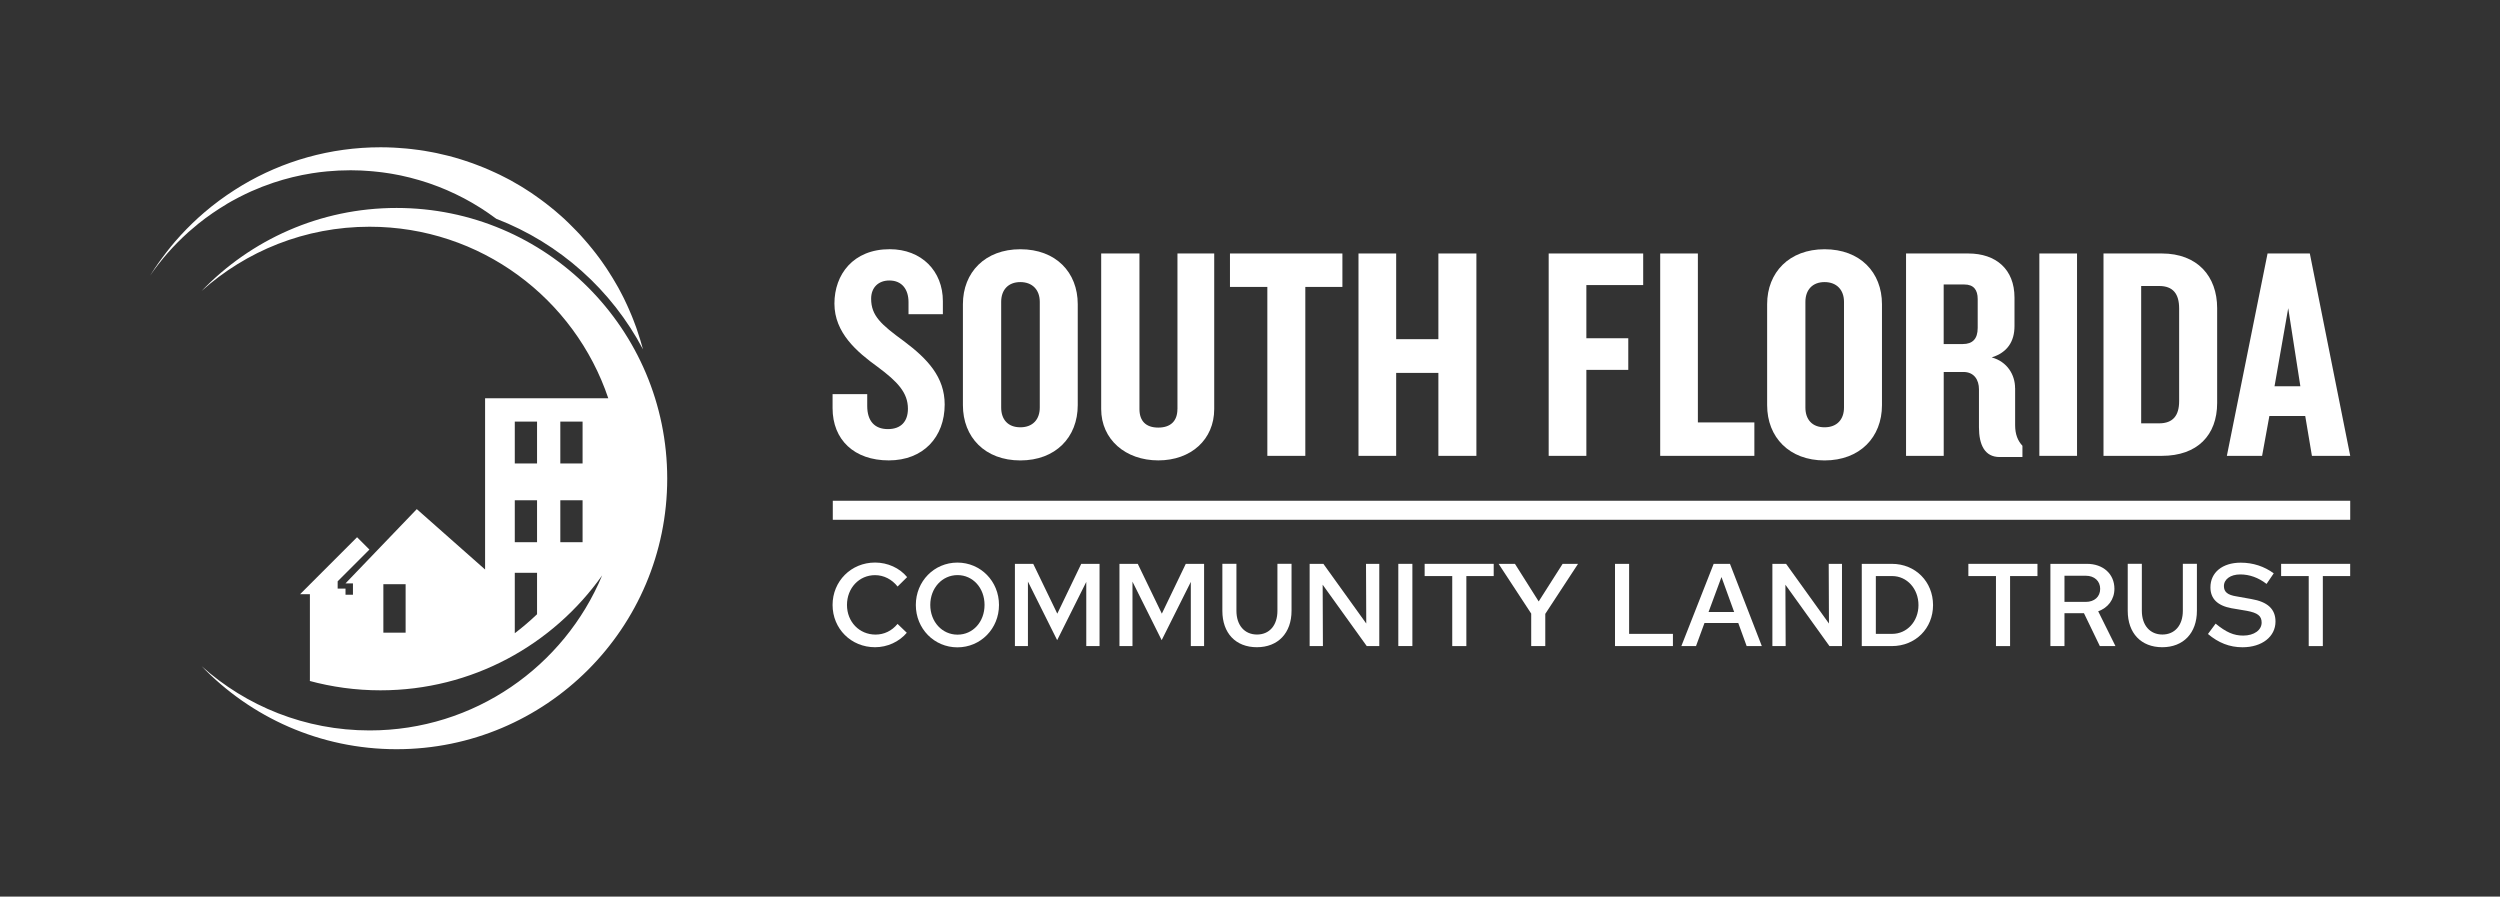
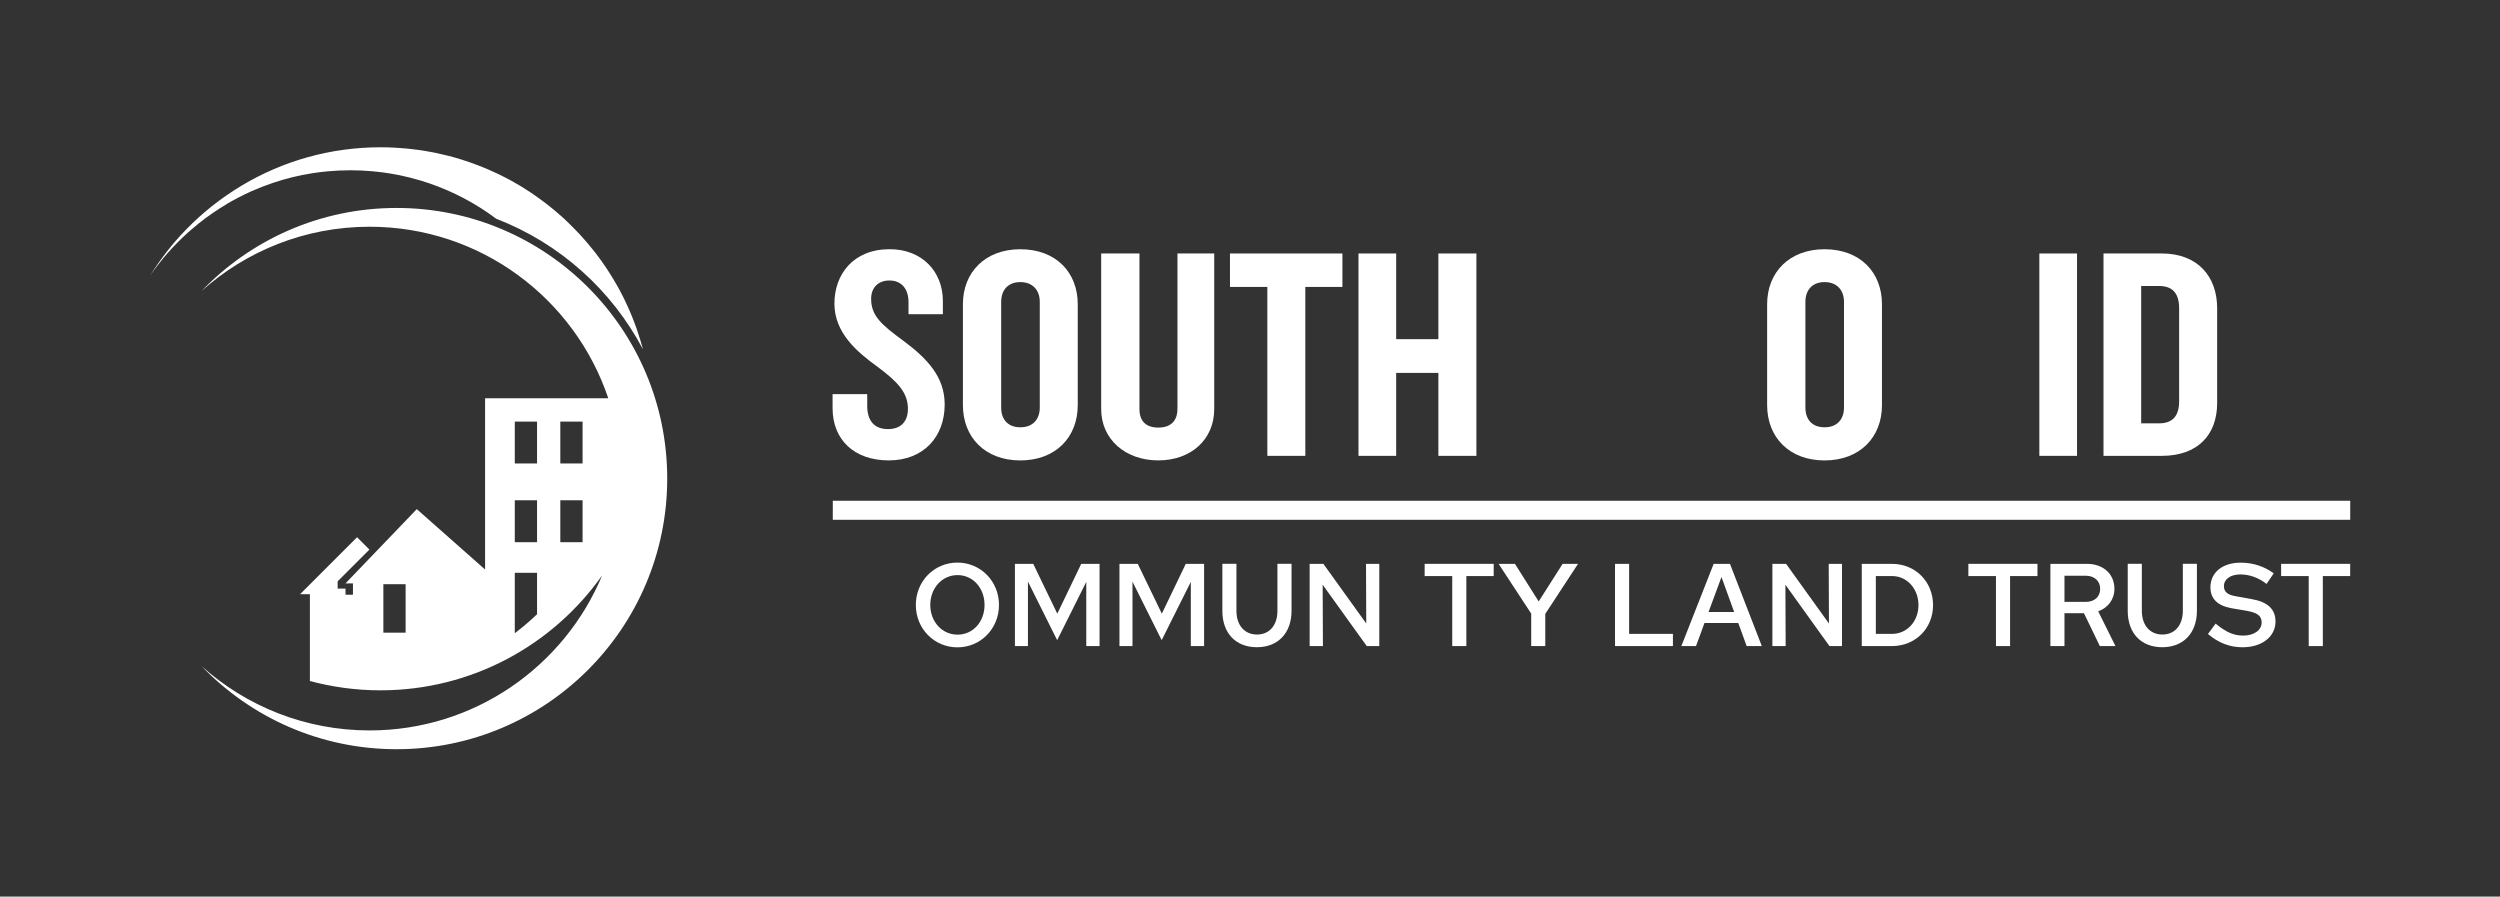
<svg xmlns="http://www.w3.org/2000/svg" id="Layer_1" data-name="Layer 1" viewBox="0 0 595.2 213.46">
  <rect x="0" y="0" width="595.2" height="213.46" fill="#333333" stroke="none" />
  <defs>
    <style>
      .cls-1 {
        fill: #fff;
        stroke-width: 0px;
      }
    </style>
  </defs>
  <g>
    <path class="cls-1" d="m53.91,48.61c.42-.25.84-.49,1.27-.73.54-.3,1.09-.6,1.64-.88.51-.27,1.03-.53,1.56-.78.48-.23.97-.46,1.46-.68,1.71-.76,3.46-1.44,5.25-2.04,2.97-.99,6.05-1.75,9.21-2.25,1.19-.19,2.38-.34,3.59-.45,1.81-.17,3.65-.26,5.51-.26.06,0,.11,0,.17,0,0,0,.01,0,.02,0,.75,0,1.49.02,2.24.05.24.01.48.03.72.04.51.03,1.02.06,1.52.1.27.02.55.05.82.07.47.04.95.09,1.42.15.27.03.55.07.82.1.49.06.97.14,1.45.21.25.04.49.08.74.12.57.1,1.14.21,1.71.32.15.03.29.05.44.09.72.15,1.44.32,2.16.5.11.03.21.06.32.09.6.15,1.19.32,1.79.49.2.06.4.12.6.18.5.15,1,.31,1.49.47.21.07.43.15.64.22.49.17.97.35,1.45.53.2.07.39.15.59.22.53.21,1.06.43,1.59.65.13.06.26.11.4.17,1.35.59,2.67,1.22,3.96,1.9.08.04.16.09.24.13.55.29,1.1.6,1.64.91.14.08.28.16.42.25.49.29.97.58,1.45.88.14.09.29.18.43.27.49.31.98.64,1.46.97.11.08.22.15.33.23.58.41,1.16.82,1.73,1.24,15.05,5.8,27.47,16.93,34.92,31.08,0,0,0,0,0-.01-.4-1.5-.86-2.98-1.36-4.44-.09-.25-.17-.5-.25-.75-.21-.58-.43-1.16-.65-1.73-.13-.32-.25-.64-.38-.96-.23-.55-.46-1.1-.7-1.65-.14-.33-.29-.65-.44-.98-.25-.54-.5-1.07-.76-1.61-.15-.31-.31-.62-.47-.92-.28-.54-.55-1.08-.85-1.61-.12-.21-.25-.42-.37-.64-.63-1.11-1.29-2.2-1.98-3.26-.15-.23-.3-.47-.45-.7-.32-.48-.65-.94-.97-1.41-.22-.31-.44-.63-.67-.94-.32-.44-.65-.88-.99-1.31-.25-.32-.5-.64-.76-.96-.33-.42-.67-.83-1.02-1.24-.27-.32-.55-.64-.83-.96-.35-.39-.69-.79-1.04-1.17-.3-.33-.61-.65-.92-.97-.57-.59-1.15-1.18-1.74-1.75-.4-.39-.8-.78-1.21-1.16-.34-.32-.7-.62-1.05-.93-.37-.32-.74-.65-1.11-.96-.36-.3-.73-.6-1.09-.89-.39-.31-.77-.62-1.17-.92-.37-.28-.73-.56-1.11-.83-.42-.31-.84-.6-1.26-.9-.36-.25-.72-.5-1.08-.75-.49-.33-.99-.64-1.48-.95-.31-.2-.62-.4-.94-.59-.79-.48-1.6-.94-2.41-1.39-.29-.16-.59-.31-.88-.46-.56-.3-1.13-.59-1.71-.87-.35-.17-.71-.34-1.07-.5-.53-.25-1.06-.49-1.6-.72-.37-.16-.74-.32-1.11-.47-.55-.23-1.1-.44-1.66-.65-.36-.14-.72-.28-1.09-.41-.62-.22-1.26-.43-1.89-.64-.3-.1-.6-.2-.9-.29-.93-.29-1.87-.56-2.82-.8-.18-.05-.36-.08-.54-.13-.78-.2-1.57-.38-2.36-.55-.34-.07-.68-.13-1.02-.2-.65-.12-1.29-.24-1.95-.35-.38-.06-.75-.12-1.13-.17-.64-.09-1.28-.17-1.92-.24-.38-.04-.75-.08-1.13-.12-.69-.07-1.39-.12-2.09-.16-.33-.02-.65-.05-.98-.06-1.02-.05-2.05-.08-3.09-.08-12.05,0-23.32,3.3-32.97,9.05-.58.35-1.16.7-1.73,1.07-2.55,1.63-4.99,3.43-7.28,5.39-.96.82-1.89,1.66-2.8,2.54-.48.47-.96.94-1.43,1.42-.94.96-1.85,1.95-2.73,2.97-.68.79-1.34,1.61-1.99,2.44-.36.46-.71.92-1.05,1.39-.63.85-1.25,1.72-1.84,2.6-.37.56-.74,1.13-1.09,1.7.65-.95,1.33-1.87,2.04-2.78,1.41-1.81,2.93-3.54,4.55-5.17,0,0,.02-.02.02-.02.77-.77,1.56-1.53,2.37-2.26.09-.08.18-.16.27-.24.72-.64,1.47-1.27,2.22-1.88,1.12-.9,2.27-1.76,3.46-2.57,1.08-.74,2.19-1.45,3.32-2.12Z" />
    <path class="cls-1" d="m94.41,49.51c-18.24,0-34.7,7.59-46.42,19.77,10.61-9.51,24.63-15.3,40-15.3,26.43,0,48.84,17.1,56.83,40.84h-29.33v40.77l-16.26-14.38-16.97,17.68h1.77v2.71h-1.77v-1.46h-1.87v-1.74l7.56-7.56-2.94-2.94-13.57,13.57h2.34v20.64c-.08-.02-.16-.03-.24-.04,5.43,1.48,11.14,2.28,17.04,2.28,21.81,0,41.08-10.81,52.78-27.36-9.03,21.67-30.42,36.91-55.36,36.91-15.37,0-29.39-5.79-40-15.3,11.72,12.18,28.18,19.77,46.42,19.77,35.58,0,64.43-28.85,64.43-64.43s-28.85-64.43-64.43-64.43Zm2.16,101.11h-5.3v-11.53h5.3v11.53Zm31.29-4.38c-1.68,1.6-3.45,3.11-5.3,4.52v-14.39h5.3v9.87Zm0-17.15h-5.3v-9.98h5.3v9.98Zm0-18.74h-5.3v-9.98h5.3v9.98Zm10.84,18.74h-5.3v-9.98h5.3v9.98Zm0-18.74h-5.3v-9.98h5.3v9.98Z" />
  </g>
  <g>
    <g>
      <rect class="cls-1" x="198.27" y="119.22" width="361.27" height="4.53" />
      <g>
-         <path class="cls-1" d="m213.68,148.53l2.21,2.12c-1.82,2.15-4.64,3.44-7.55,3.44-5.73,0-10.12-4.42-10.12-10.07s4.42-10.09,10.12-10.09c2.99,0,5.84,1.29,7.63,3.47l-2.27,2.24c-1.37-1.73-3.3-2.71-5.37-2.71-3.8,0-6.68,3.08-6.68,7.1s2.94,7.05,6.8,7.05c2.04,0,3.89-.89,5.23-2.54Z" />
        <path class="cls-1" d="m227.94,154.12c-5.54,0-9.9-4.45-9.9-10.09s4.36-10.09,9.9-10.09,9.9,4.45,9.9,10.09-4.36,10.09-9.9,10.09Zm.03-17.2c-3.66,0-6.49,3.08-6.49,7.1s2.82,7.08,6.49,7.08,6.43-3.05,6.43-7.08-2.77-7.1-6.43-7.1Z" />
        <path class="cls-1" d="m244.73,138.46v15.35h-3.1v-19.57h4.36l5.73,11.86,5.7-11.86h4.36v19.57h-3.16v-15.27l-6.93,13.87-6.96-13.95Z" />
        <path class="cls-1" d="m269.62,138.46v15.35h-3.1v-19.57h4.36l5.73,11.86,5.7-11.86h4.36v19.57h-3.16v-15.27l-6.94,13.87-6.96-13.95Z" />
        <path class="cls-1" d="m299.24,154.09c-5.03,0-8.22-3.33-8.22-8.67v-11.19h3.35v11.19c0,3.44,1.93,5.65,4.9,5.65s4.86-2.21,4.86-5.65v-11.19h3.36v11.19c0,5.29-3.22,8.67-8.25,8.67Z" />
        <path class="cls-1" d="m315.07,134.24l10.21,14.21-.06-14.21h3.16v19.57h-2.99l-10.49-14.6.06,14.6h-3.16v-19.57h3.27Z" />
-         <path class="cls-1" d="m332.91,134.24h3.35v19.57h-3.35v-19.57Z" />
+         <path class="cls-1" d="m332.91,134.24h3.35v19.57v-19.57Z" />
        <path class="cls-1" d="m339.18,134.24h16.44v2.91h-6.51v16.67h-3.36v-16.67h-6.57v-2.91Z" />
        <path class="cls-1" d="m364.54,146.07l-7.75-11.83h3.89l5.65,8.95,5.7-8.95h3.67l-7.8,11.91v7.66h-3.35v-7.75Z" />
        <path class="cls-1" d="m384.51,134.24h3.35v16.67h10.43v2.91h-13.79v-19.57Z" />
        <path class="cls-1" d="m407.98,134.24h3.89l7.58,19.57h-3.61l-1.99-5.48h-8.05l-2.01,5.48h-3.49l7.69-19.57Zm4.89,11.47l-3.02-8.33-3.08,8.33h6.1Z" />
        <path class="cls-1" d="m425.23,134.24l10.21,14.21-.06-14.21h3.16v19.57h-2.99l-10.48-14.6.06,14.6h-3.16v-19.57h3.27Z" />
        <path class="cls-1" d="m443.25,134.24h7.16c5.65,0,9.81,4.28,9.81,9.82s-4.17,9.76-9.81,9.76h-7.16v-19.57Zm3.35,2.91v13.76h3.89c3.52,0,6.26-2.96,6.26-6.85s-2.74-6.91-6.26-6.91h-3.89Z" />
        <path class="cls-1" d="m468.64,134.24h16.44v2.91h-6.52v16.67h-3.36v-16.67h-6.57v-2.91Z" />
        <path class="cls-1" d="m488.16,134.24h8.7c3.86,0,6.54,2.41,6.54,5.93,0,2.54-1.51,4.53-3.86,5.37l4.11,8.28h-3.72l-3.78-7.83h-4.64v7.83h-3.35v-19.57Zm3.35,2.82v6.24h5.06c2.07,0,3.44-1.23,3.44-3.1s-1.37-3.13-3.44-3.13h-5.06Z" />
        <path class="cls-1" d="m514.79,154.09c-5.03,0-8.22-3.33-8.22-8.67v-11.19h3.36v11.19c0,3.44,1.93,5.65,4.89,5.65s4.87-2.21,4.87-5.65v-11.19h3.35v11.19c0,5.29-3.21,8.67-8.25,8.67Z" />
        <path class="cls-1" d="m527.49,148.47c2.52,2.07,4.33,2.85,6.57,2.85,2.6,0,4.39-1.31,4.39-3.1,0-1.59-.95-2.32-3.55-2.8l-3.61-.61c-3.38-.62-5.03-2.29-5.03-4.98,0-3.52,2.83-5.87,7.21-5.87,2.94,0,5.62.89,7.86,2.54l-1.71,2.52c-1.95-1.51-4.08-2.26-6.26-2.26-2.35,0-3.89,1.17-3.89,2.77,0,1.4.87,2.13,3.02,2.46l3.47.62c3.94.67,5.79,2.41,5.79,5.37,0,3.58-3.19,6.12-7.86,6.12-3.08,0-5.73-1.06-8.22-3.16l1.82-2.46Z" />
        <path class="cls-1" d="m543.09,134.24h16.44v2.91h-6.51v16.67h-3.36v-16.67h-6.57v-2.91Z" />
      </g>
    </g>
    <g>
      <path class="cls-1" d="m215.14,81.18c-5.35-3.91-7.74-6.01-7.74-10.06,0-2.68,1.74-4.34,4.34-4.34,3.04,0,4.56,2.17,4.56,5.14v2.89h8.18v-3.11c0-7.16-5.06-12.37-12.66-12.37-8.68,0-13.16,6-13.16,12.95s5.35,11.5,10.27,15.05c4.77,3.54,7.23,6.15,7.23,9.98,0,2.97-1.59,4.85-4.77,4.85s-4.92-1.95-4.92-5.5v-2.82h-8.25v3.33c0,7.52,5.14,12.44,13.38,12.44s13.31-5.57,13.31-13.31c0-6.51-4.05-10.85-9.77-15.12Z" />
      <path class="cls-1" d="m242.92,59.34c-8.39,0-13.67,5.5-13.67,13.09v24.02c0,7.67,5.28,13.17,13.67,13.17s13.67-5.5,13.67-13.17v-24.02c0-7.6-5.21-13.09-13.67-13.09Zm4.63,37.69c0,2.82-1.66,4.7-4.63,4.7s-4.56-1.88-4.56-4.7v-25.17c0-2.82,1.66-4.7,4.56-4.7s4.63,1.88,4.63,4.7v25.17Z" />
      <path class="cls-1" d="m280.32,97.39c0,2.82-1.59,4.41-4.56,4.41s-4.48-1.59-4.48-4.41v-37.04h-9.11v37.04c0,7.23,5.79,12.22,13.6,12.22s13.31-4.99,13.31-12.22v-37.04h-8.75v37.04Z" />
      <polygon class="cls-1" points="292.83 68.31 301.73 68.31 301.73 108.53 310.77 108.53 310.77 68.31 319.6 68.31 319.6 60.35 292.83 60.35 292.83 68.31" />
      <polygon class="cls-1" points="342.45 80.75 332.4 80.75 332.4 60.35 323.43 60.35 323.43 108.53 332.4 108.53 332.4 88.78 342.45 88.78 342.45 108.53 351.5 108.53 351.5 60.35 342.45 60.35 342.45 80.75" />
-       <polygon class="cls-1" points="368.71 108.53 377.68 108.53 377.68 88.06 387.66 88.06 387.66 80.53 377.68 80.53 377.68 67.87 391.21 67.87 391.21 60.35 368.71 60.35 368.71 108.53" />
-       <polygon class="cls-1" points="404.23 60.35 395.26 60.35 395.26 108.53 417.68 108.53 417.68 100.57 404.23 100.57 404.23 60.35" />
      <path class="cls-1" d="m434.39,59.34c-8.39,0-13.67,5.5-13.67,13.09v24.02c0,7.67,5.28,13.17,13.67,13.17s13.67-5.5,13.67-13.17v-24.02c0-7.6-5.21-13.09-13.67-13.09Zm4.63,37.69c0,2.82-1.66,4.7-4.63,4.7s-4.56-1.88-4.56-4.7v-25.17c0-2.82,1.66-4.7,4.56-4.7s4.63,1.88,4.63,4.7v25.17Z" />
-       <path class="cls-1" d="m479.75,92.4c0-3.11-1.81-6.29-5.57-7.31,3.76-1.16,5.43-3.83,5.43-7.45v-6.8c0-6.73-4.41-10.49-10.99-10.49h-14.83v48.18h8.97v-19.97h4.7c2.53,0,3.69,1.88,3.69,4.12v9.04c0,4.2,1.38,7.09,4.92,7.09h5.43v-2.68c-1.08-1.16-1.74-2.68-1.74-4.92v-8.83Zm-8.9-14.32c0,2.6-1.23,3.83-3.54,3.83h-4.56v-14.18h4.92c2.24,0,3.18,1.3,3.18,3.47v6.87Z" />
      <rect class="cls-1" x="485.53" y="60.35" width="8.97" height="48.18" />
      <path class="cls-1" d="m514.69,60.35h-13.89v48.18h13.89c8.46,0,13.17-4.92,13.17-12.59v-22.57c0-7.6-4.7-13.02-13.17-13.02Zm4.12,35.16c0,3.4-1.45,5.28-4.77,5.28h-4.27v-32.7h4.27c3.33,0,4.77,1.88,4.77,5.35v22.06Z" />
-       <path class="cls-1" d="m549.91,60.35h-10.05l-9.69,48.18h8.39l1.73-9.48h8.54l1.59,9.48h9.12l-9.62-48.18Zm-8.39,31.61l3.26-18.59,2.89,18.59h-6.15Z" />
    </g>
  </g>
</svg>